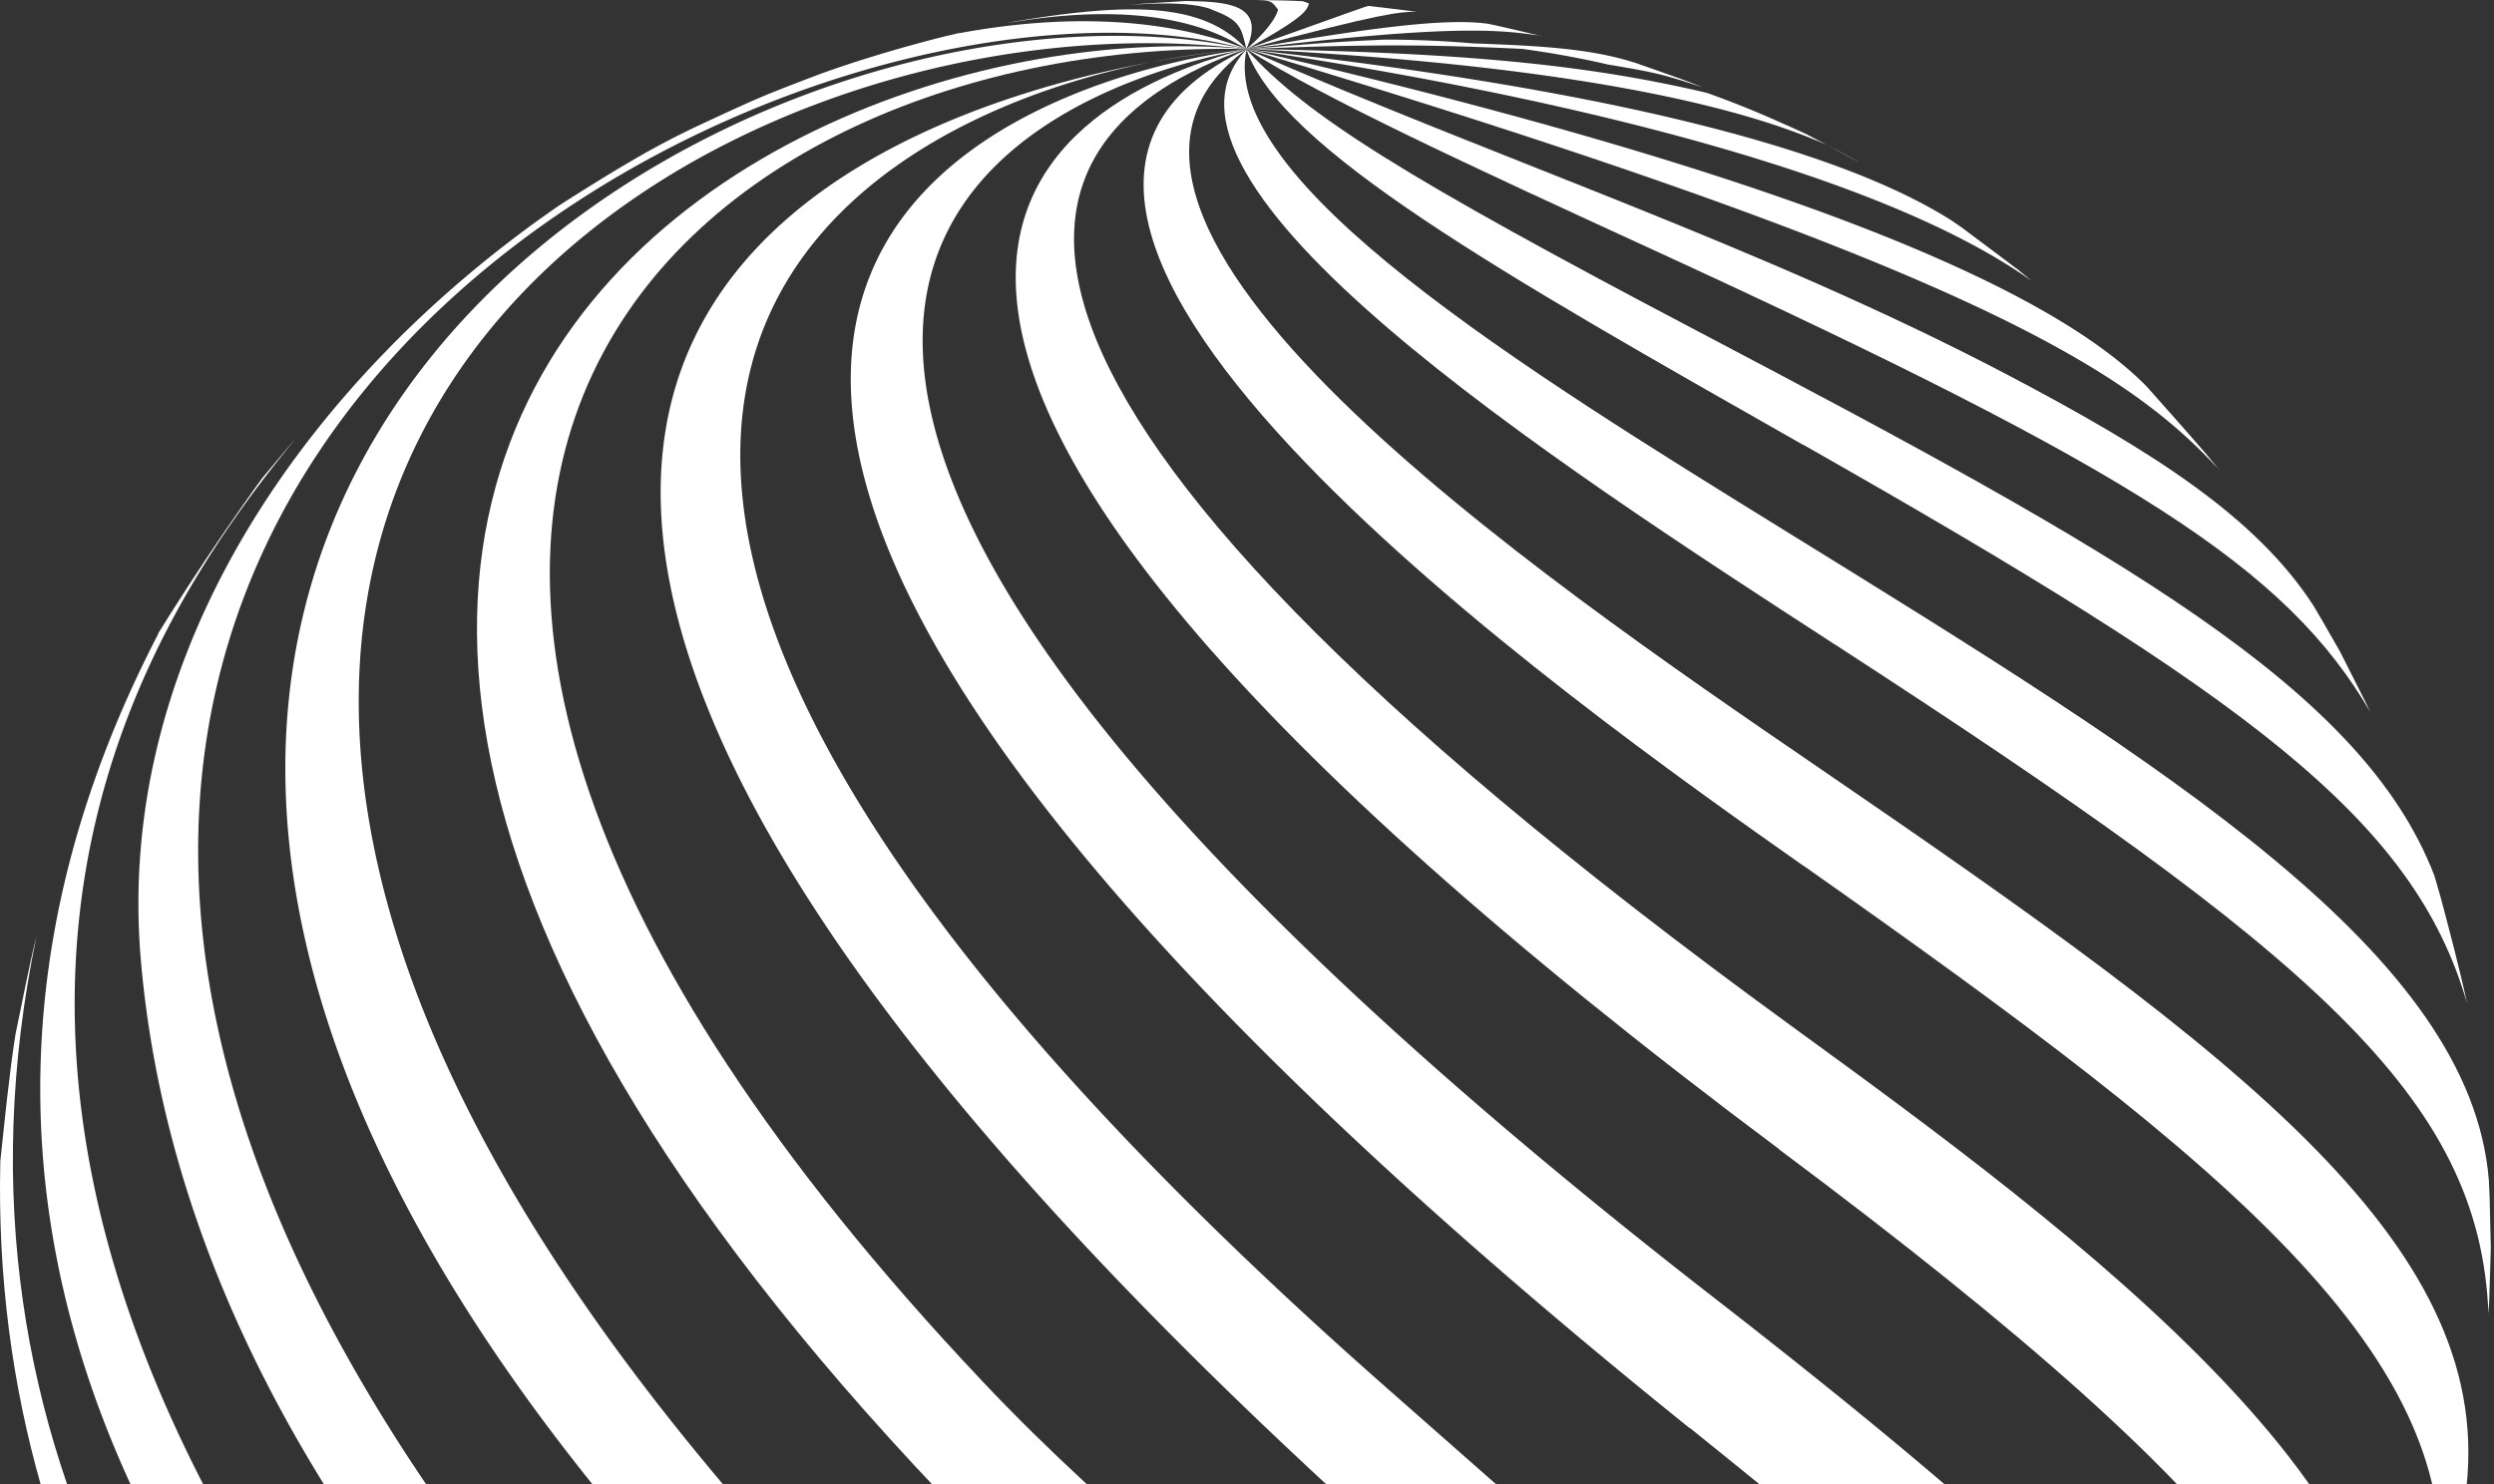
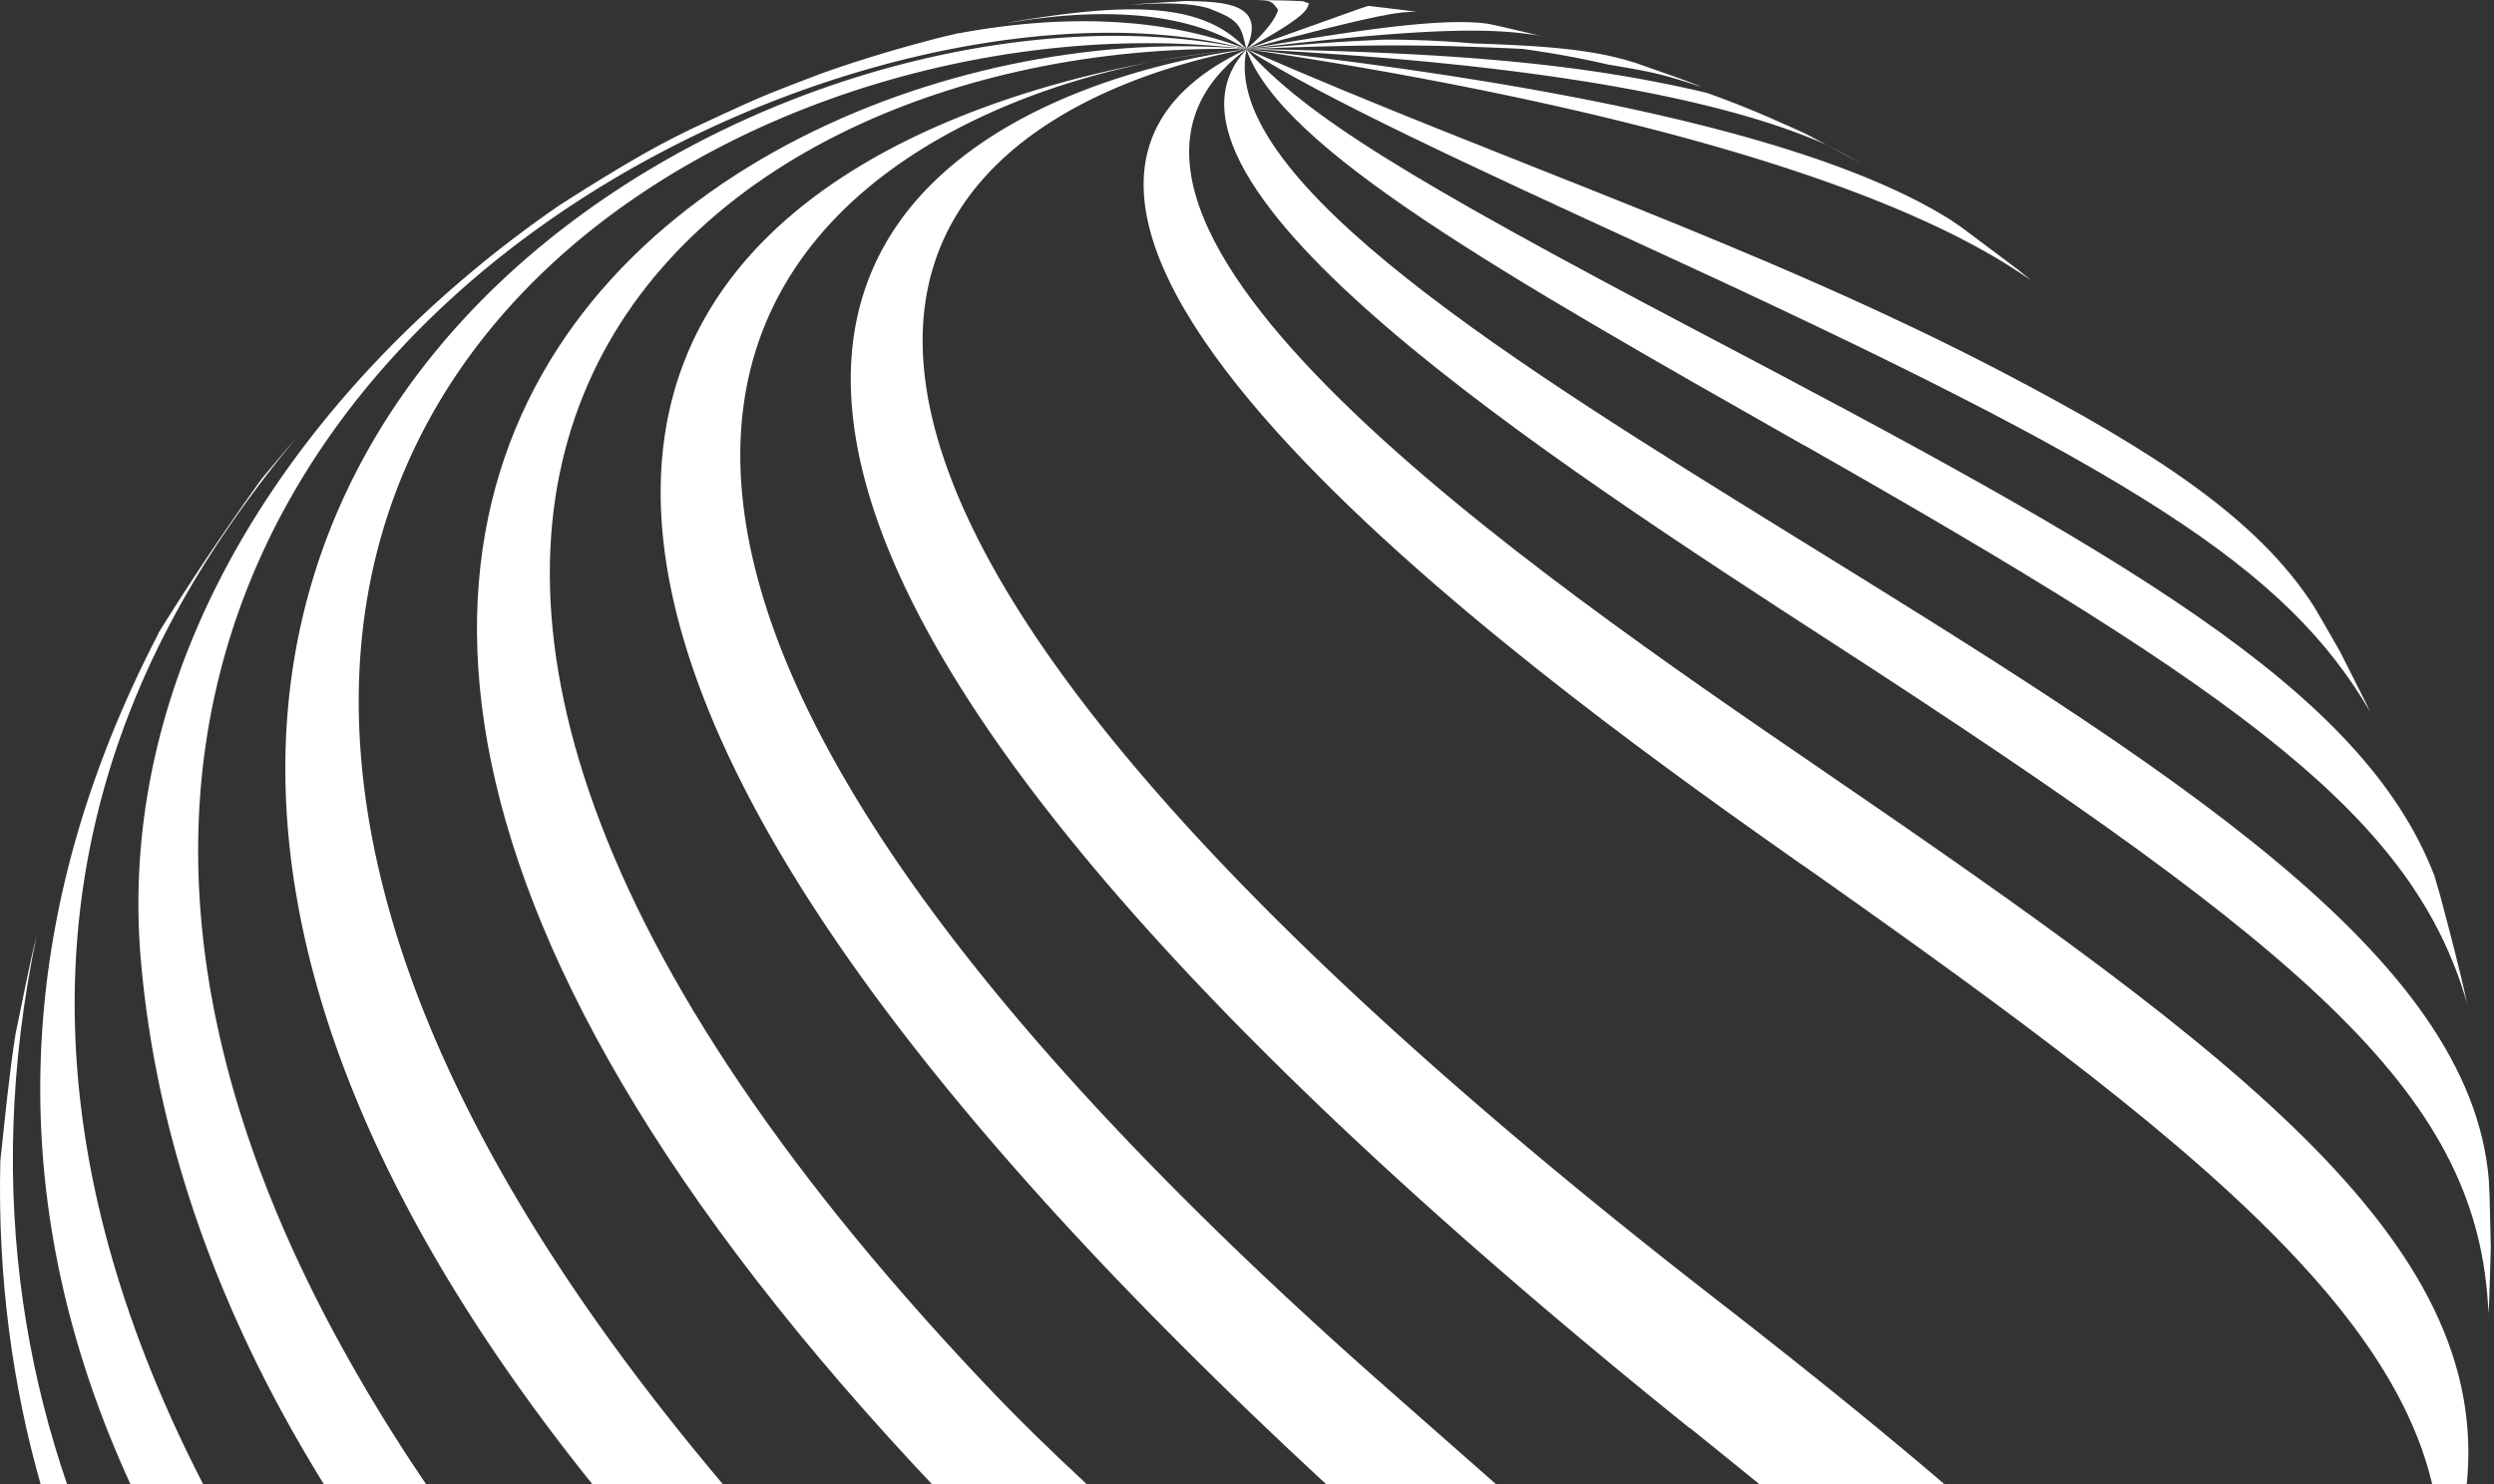
<svg xmlns="http://www.w3.org/2000/svg" width="173" height="103" fill="none">
  <rect width="100%" height="100%" fill="#333333" stroke="none" />
  <path fill="#fff" d="M103.941 3.187c.399.041.797.096 1.196.137a35 35 0 0 0-1.196-.137m25.004 8.063-2.184-1.18c-.069-.028-.124-.07-.192-.097a17 17 0 0 0-.687-.343c.151.068.302.137.453.22-.343-.18-.687-.358-1.044-.55l-1.538-.7c.137.068.274.137.398.192a68 68 0 0 0-5.756-2.35c-8.393-1.977-17.061-2.802-31.965-3.049 27.624 1.36 37.116 5.302 40.303 6.662.742.385 1.47.77 2.198 1.182z" />
  <path fill="#fff" d="M106.952 2.514a177 177 0 0 0-3.09-.728l-.577-.124c-3.187-.494-9.506.495-16.828 1.745a99 99 0 0 1 1.882-.234c12.13-1.387 15.632-1.154 18.613-.673z" />
  <path fill="#fff" d="M98.004.783C97.042.659 95.86.522 94.94.413h-.04c-.18.04-.207.054-8.435 2.994C96.039.865 96.987.838 98.265.81c-.083 0-.165-.027-.248-.027z" />
  <path fill="#fff" d="M90.784.234c-.124-.042-.288-.11-.426-.152h-.027a59 59 0 0 0-1.498-.055c-.508 0-1.14-.027-1.675-.027 1.016.041 1.044.069 1.497.673q-.288 1.044-2.198 2.747c4.066-2.252 4.19-2.692 4.34-3.186z" />
  <path fill="#fff" d="M84.037.66c1.964.741 2.06 1.167 2.417 2.747C87.897.192 84.916.124 82.278.069c-.92.055-2.143.137-3.063.192l-.88.083c1.347-.097 4.15-.275 5.702.302zm.467 172.245c.33 0 .66.014.99.014h2.376c-6.553-.11-100.499-35.716-85.32-108.04v.014c-.521 2.033-1.03 4.78-1.47 6.84-.425 2.624-.769 6.168-1.057 8.82-1.552 64.878 75.882 91.528 84.481 92.366z" />
  <path fill="#fff" d="M70.34 1.498c-.178.04-.357.068-.535.11 10.563-1.814 14.986.796 16.649 1.799C83.459.11 78.253.179 70.34 1.497M10.982 43.972c-38.161 73.56 68.725 125.513 81.514 128.741.082 0 .178 0 .26-.014l.564-.041c.083 0 .179-.014.275-.028.66-.055 1.428-.137 2.088-.206.082 0 .165-.013.247-.027-15.138-11.512-33.559-17.776-48.161-30.152-7.143-6.058-23.875-20.248-33.655-39.219C-5.447 65.071 11.97 40.867 20.5 30.441c-.302.343-.59.687-.879 1.03l-1.442 1.717a187 187 0 0 0-7.143 10.66c-.028.041-.042.083-.069.124z" />
  <path fill="#fff" d="M66.442 2.322s.11-.028.151-.041c-.137.027-.288.054-.412.096-.948.206-2.198.55-3.146.81-1.936.536-4.505 1.333-6.373 2.033-1.154.44-2.68 1.017-3.82 1.498-1.36.576-3.145 1.414-4.477 2.033a57 57 0 0 0-4.451 2.349c-1.539.892-3.42 2.06-5.11 3.145C21.523 26.128 7.882 45.195 9.778 66.706c4.45 50.716 61.898 85.512 83.52 98.616q7.486 4.534 7.926 6.306s.096-.014.137-.028c1.181-.22 2.679-.536 3.86-.783.041 0 .082-.014.124-.027.426-.138.728-.756 1.016-1.086-.975-1.895-2.912-3.255-13.31-10.069-26.76-17.528-53.684-37.68-69.385-66.252-35.469-64.48 33.325-97.834 62.79-89.976C80.743 1.195 73.792.948 66.443 2.322" />
  <path fill="#fff" d="M96.346 152.423c16.278 11.498 20.165 14.245 15.014 16.787a1 1 0 0 0 .165-.055c.783-.248 1.689-.55 2.582-.838a92 92 0 0 0 1.8-.632c7.294-3.393.934-8.064-14.245-19.245-16.787-12.363-37.694-27.749-55.428-50.25C-6.117 31.76 49.75-1.112 86.455 3.407c-41.705-9.04-131.433 49.15 9.89 149.016" />
  <path fill="#fff" d="M105.919 139.483c18.985 14.561 26.1 20.015 16.677 25.441.068-.041.151-.069.22-.096 1.579-.756 3.544-1.786 5.055-2.569 7.349-4.3 4.409-9.286.151-14.025-17.858-19.864-41.581-33.01-59.865-52.379C9.295 33.532 48.788 2.541 86.454 3.407 48.06-.096-20.514 42.543 105.92 139.483" />
  <path fill="#fff" d="M120.591 127.45c18.091 14.492 24.534 22.281 14.877 30.111 1.648-1.168 3.75-2.802 5.384-4.066.838-.687 1.69-1.429 2.528-2.143 7.514-6.868 3.297-10.591-47.2-55.057C22.99 31.828 55.973 9.066 79.82 4.313c-21.635 4.04-81.954 24.81 40.757 123.137zM85.496 3.49a57 57 0 0 0-5.66.823 71 71 0 0 1 5.66-.824m.962-.082s-.399.027-.962.082c.33-.027.646-.055.962-.082" />
  <path fill="#fff" d="M117.206 99.07c30.001 24.149 41.265 35.193 31.498 47.186.069-.069.124-.138.193-.207 1.538-1.648 3.379-3.832 4.821-5.494a.7.7 0 0 1 .096-.11c8.545-11.196.385-22.982-34.85-50.345C27.065 18.696 75.748 5.37 86.435 3.42c-7.788.99-73.134 12.048 30.757 95.663z" />
-   <path fill="#fff" d="M123.415 79.756c33.957 25.358 43.299 38.325 36.938 51.293.261-.426.509-.852.756-1.277l.233-.413c.179-.302.33-.577.495-.865l1.937-3.736.687-1.415c7.582-17.377-21.141-38.285-40.208-52.159-62.104-45.18-54.85-61.802-37.817-67.79-14.534 3.79-40.03 18.819 36.965 76.334z" />
  <path fill="#fff" d="M125.089 60.057c29.644 20.88 47.405 34.85 43.71 52.282.179-.59.357-1.181.522-1.758.591-2.17 1.181-4.615 1.662-6.566 2.542-17.363-15.385-30.606-44.837-50.757C106.681 39.946 70.457 15.151 86.461 3.42c-25.097 11.76 22.872 45.552 38.628 56.65z" />
  <path fill="#fff" d="M127.255 44.7c33.408 21.662 44.755 31.498 45.359 46.43.014-.289.041-.59.055-.88l.11-3.64-.083-3.53c-.013-.412-.041-.797-.055-1.209-1.277-15.66-22.157-28.572-48.545-44.878-18.559-11.47-39.603-24.479-37.625-33.573-8.696 9.19 21.086 28.504 40.798 41.293z" />
  <path fill="#fff" d="M125.099 30.867c30.77 17.473 42.35 25.948 46.032 38.751-.467-2.212-1.209-5.014-1.841-7.39-.138-.495-.289-.976-.426-1.47-5-13.009-21.773-22.35-50.867-37.653C97.419 12.281 90.647 8.05 86.457 3.42c2.39 6.883 17.597 15.51 38.642 27.46z" />
  <path fill="#fff" d="m164.449 49.48-.371-.783-1.745-3.462-1.181-2.06c-.22-.371-.44-.756-.66-1.127-3.97-6.154-11.14-10.742-21.402-16.127-16.951-8.874-35.152-14.85-52.625-22.514 5.453 3.461 15.467 8.077 28.147 13.901 33.641 15.454 44.026 22.144 49.85 32.172z" />
-   <path fill="#fff" d="M153.973 32.652c-.165-.192-.302-.384-.48-.59-.11-.124-.207-.247-.316-.385a12 12 0 0 0-.399-.467c-1.277-1.483-2.706-3.077-3.846-4.368-7.528-7.707-28.545-15.591-62.475-23.449 51.472 15.427 61.431 22.666 67.516 29.246z" />
  <path fill="#fff" d="M139.846 18.613c-1.264-.961-2.637-1.978-3.805-2.857-.247-.165-.481-.33-.728-.494-8.16-5.152-24.589-9.15-48.848-11.855 15.097 2.239 42.089 7.294 54.466 16.086-.371-.303-.714-.591-1.071-.88zM105.6 3.393c2.019.275 3.998.632 5.948 1.085 3.462.577 3.888.715 6.525 1.566l-.233-.096c-1.319-.522-3.105-1.126-4.451-1.607h-.028c-3.159-1.017-6.882-1.168-11.195-1.332.192.013.398.04.591.054a72 72 0 0 0-6.704-.315c-3.489.164-3.956.206-9.588.659 8.956-.371 13.022-.302 19.149-.014zm-1.662-.206c.398.041.797.096 1.195.138a35 35 0 0 0-1.195-.138" />
</svg>